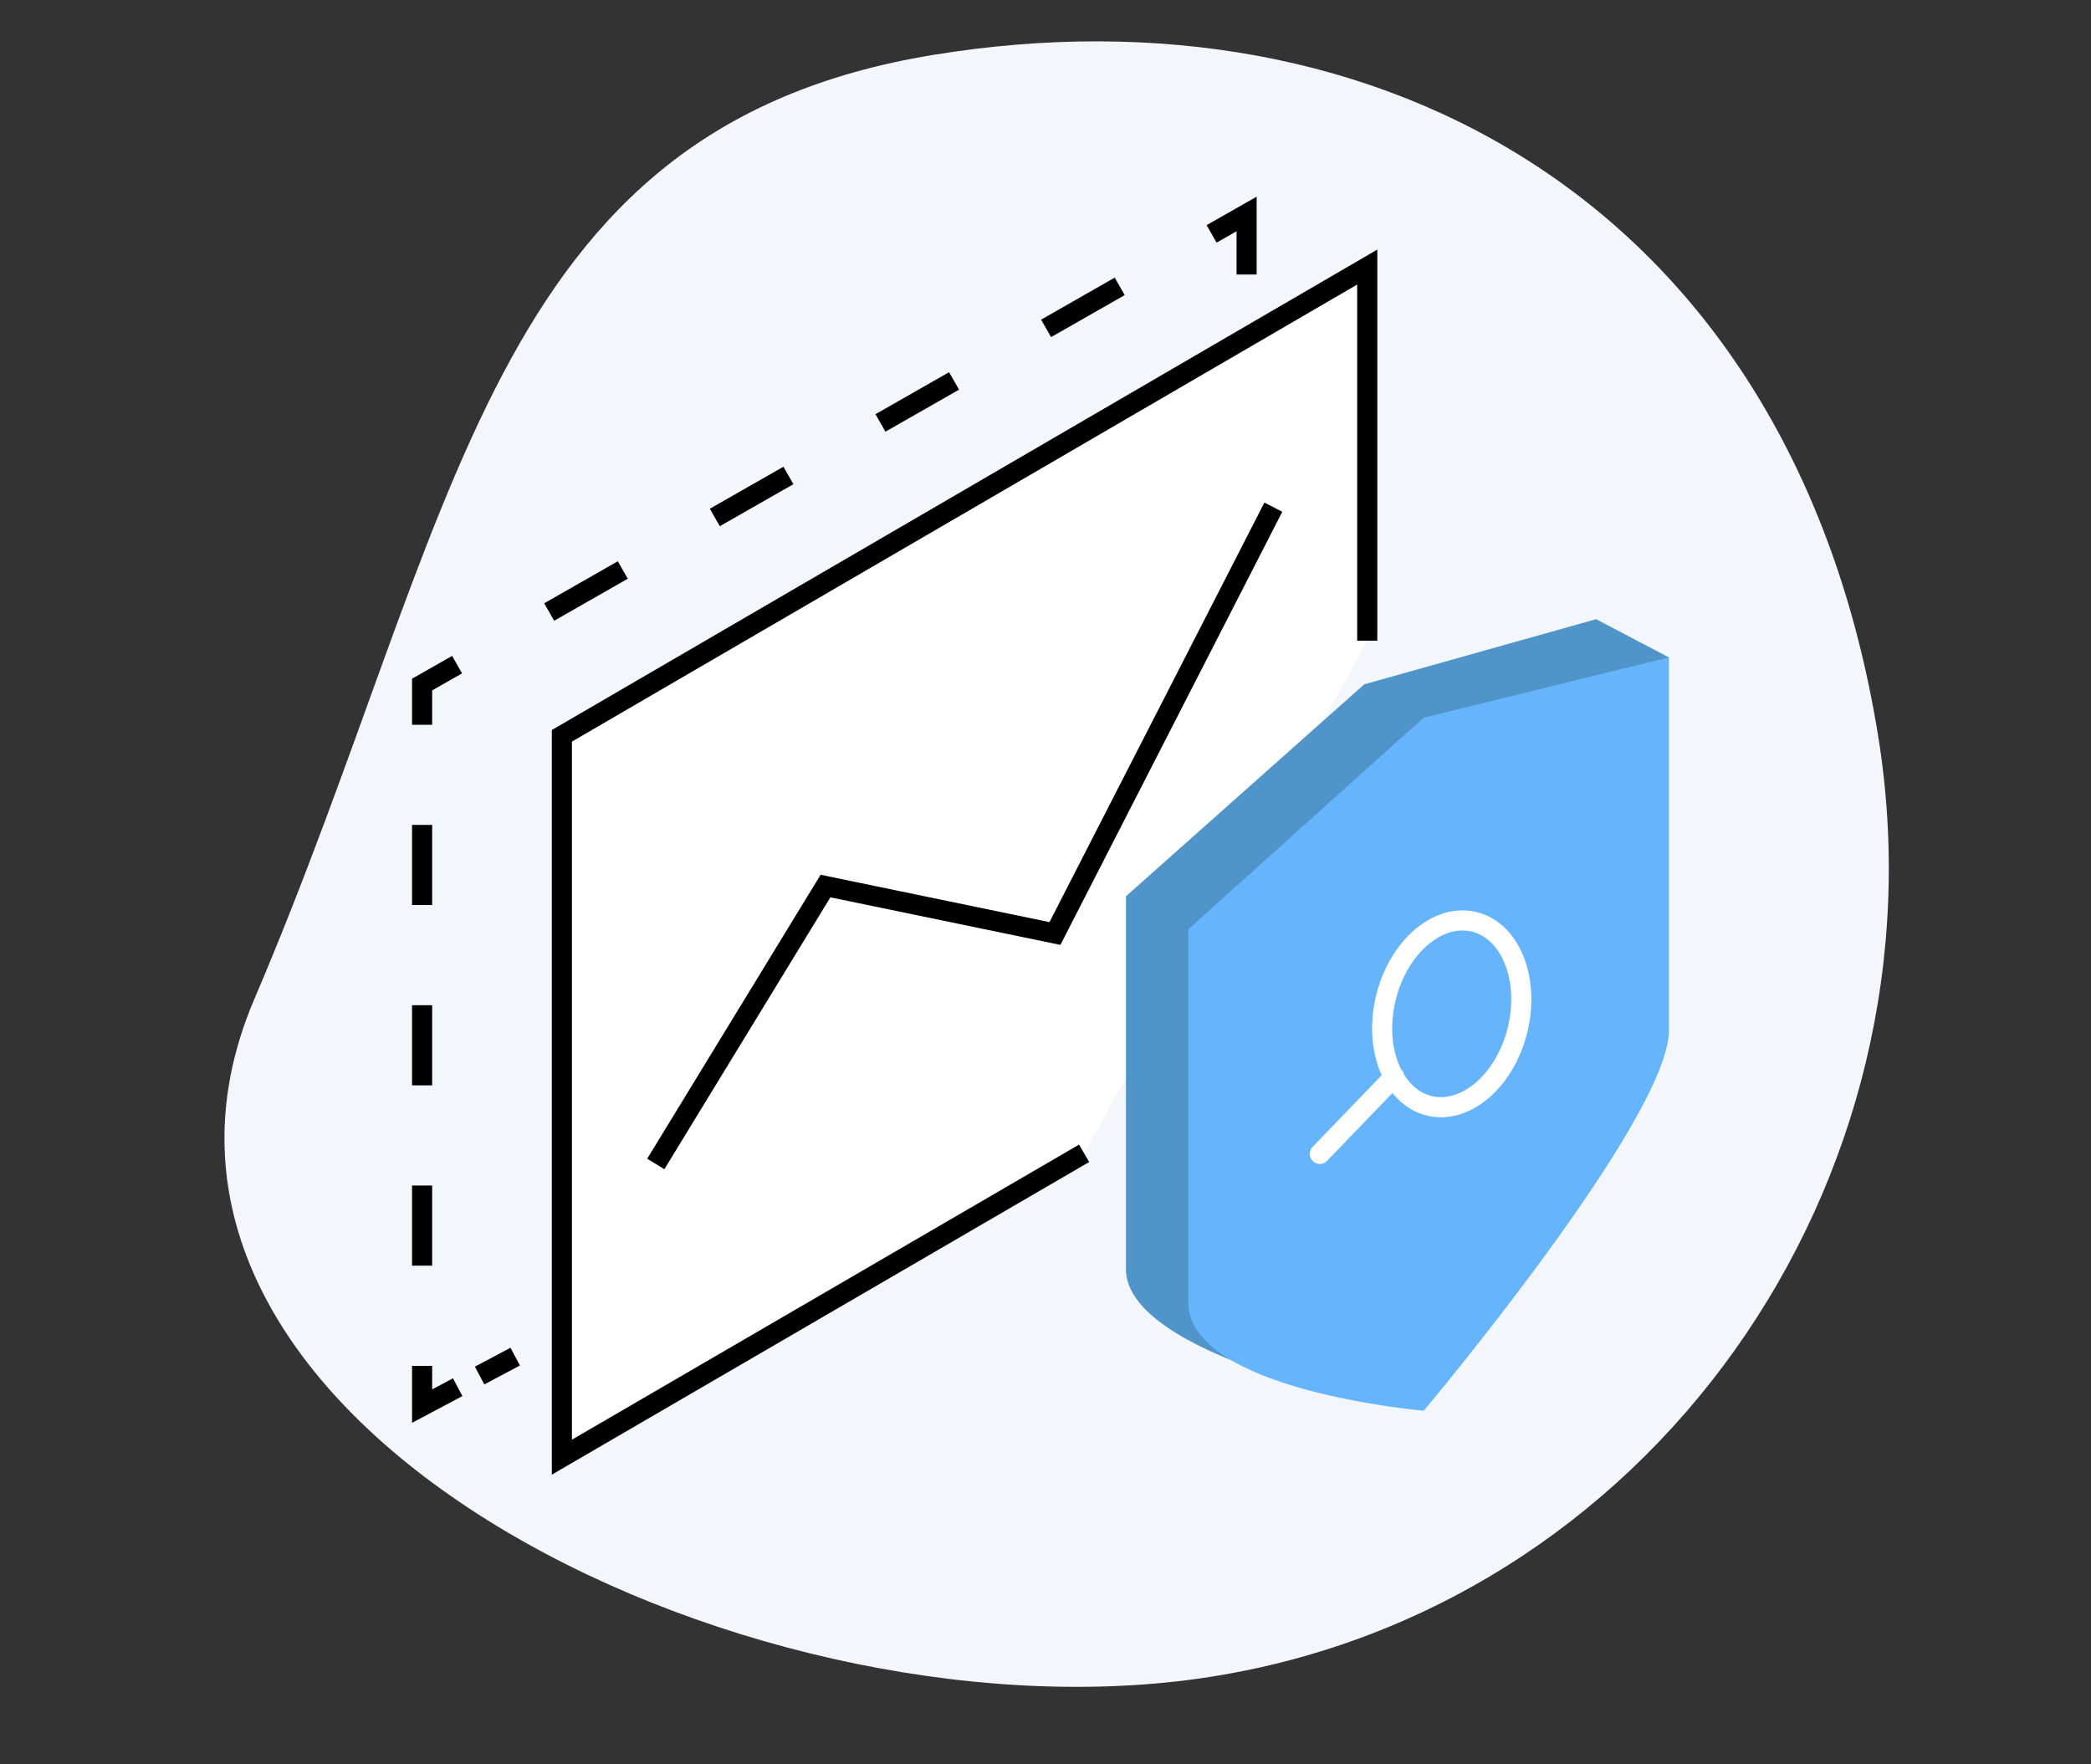
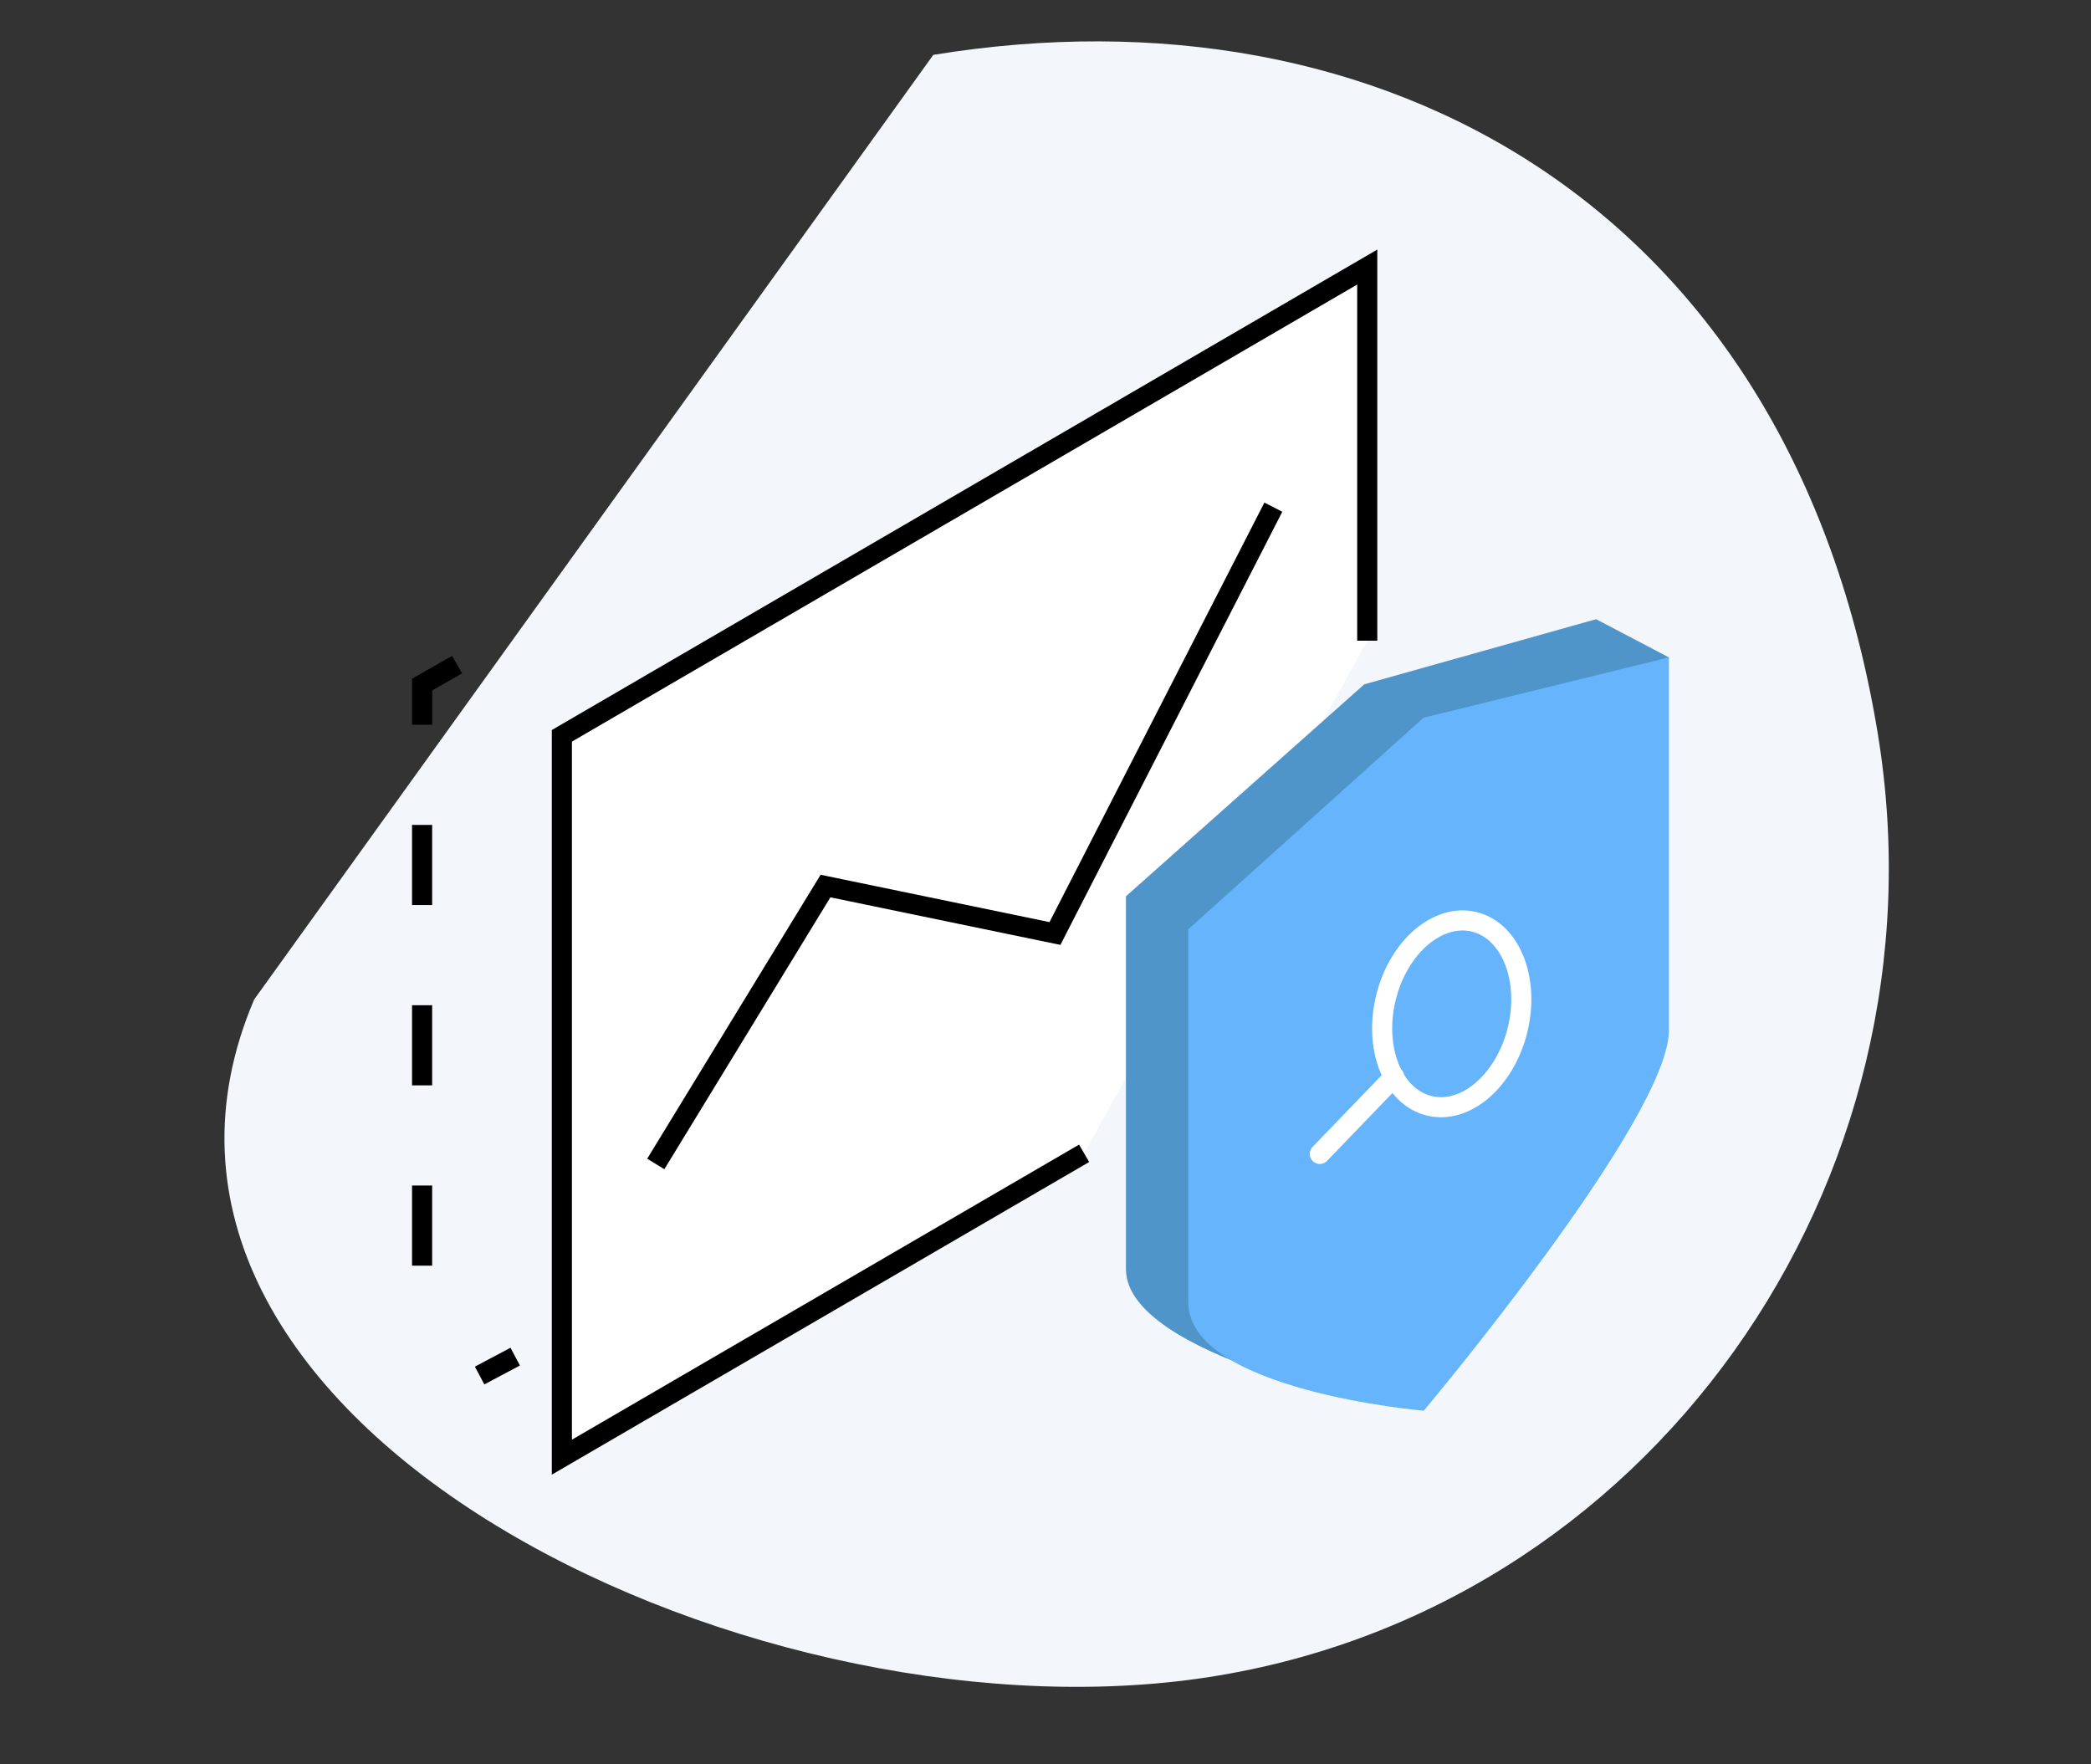
<svg xmlns="http://www.w3.org/2000/svg" version="1.1" id="Capa_1" x="0px" y="0px" viewBox="0 0 103.98 87.73" style="enable-background:new 0 0 103.98 87.73;" xml:space="preserve">
  <rect x="0" y="0" width="103.98" height="87.73" fill="#333333" stroke="none" />
  <style type="text/css">
	.st0{fill:#F3F7FC;}
	.st1{fill:none;stroke:#000000;stroke-miterlimit:10;}
	.st2{fill:none;stroke:#000000;stroke-miterlimit:10;stroke-dasharray:4.215,5.269;}
	.st3{fill:none;stroke:#000000;stroke-miterlimit:10;stroke-dasharray:3.985,4.981;}
	.st4{fill:#FFFFFF;stroke:#000000;stroke-miterlimit:10;}
	.st5{fill:#5095C9;}
	.st6{fill:#65B4FC;}
	.st7{fill:none;stroke:#FFFFFF;stroke-linecap:round;stroke-linejoin:round;stroke-miterlimit:10;}
</style>
-   <path class="st0" d="M12.64,49.7c-8.87,20.78,24.13,37,46.97,33.77C81.98,80.3,97.03,58.79,93.38,36.5  C89.09,10.27,68.7-0.92,46.41,2.73S22.89,25.7,12.64,49.7z" />
+   <path class="st0" d="M12.64,49.7c-8.87,20.78,24.13,37,46.97,33.77C81.98,80.3,97.03,58.79,93.38,36.5  C89.09,10.27,68.7-0.92,46.41,2.73z" />
  <g>
    <g>
-       <polyline class="st1" points="61.99,13.65 61.99,10.64 60.25,11.63   " />
-       <line class="st2" x1="55.68" y1="14.24" x2="25.02" y2="31.74" />
      <polyline class="st1" points="22.73,33.05 20.99,34.04 20.99,36.04   " />
      <line class="st3" x1="20.99" y1="41.02" x2="20.99" y2="65.43" />
-       <polyline class="st1" points="20.99,67.92 20.99,69.92 22.76,68.98   " />
      <line class="st1" x1="23.85" y1="68.4" x2="25.62" y2="67.46" />
    </g>
  </g>
  <polyline class="st4" points="67.99,31.86 67.99,13.28 27.94,36.59 27.94,72.46 53.91,57.35 " />
  <path id="Kształt_7" class="st1" d="M32.61,57.88l8.44-13.82l11.41,2.36l10.86-21.2" />
  <path id="Kształt_2" class="st5" d="M79.83,49.21c0,4.37-10.5,20.76-10.5,20.76s-13.34-2.49-13.34-6.86c0-4.18,0-18.54,0-18.54  l11.85-10.54l11.53-3.24l3.62,1.9L79.83,49.21z" />
  <path id="Kształt_2-2" class="st6" d="M82.99,51.24c0,4.4-12.19,18.91-12.19,18.91s-11.7-1-11.71-5.39c0-4.18,0-18.55,0-18.55  l11.7-10.52l12.2-3C82.99,32.69,82.99,51.24,82.99,51.24z" />
  <ellipse transform="matrix(0.238 -0.971 0.971 0.238 6.112 108.515)" class="st7" cx="72.18" cy="50.36" rx="4.71" ry="3.37" />
  <line class="st7" x1="69.33" y1="53.54" x2="65.63" y2="57.38" />
</svg>